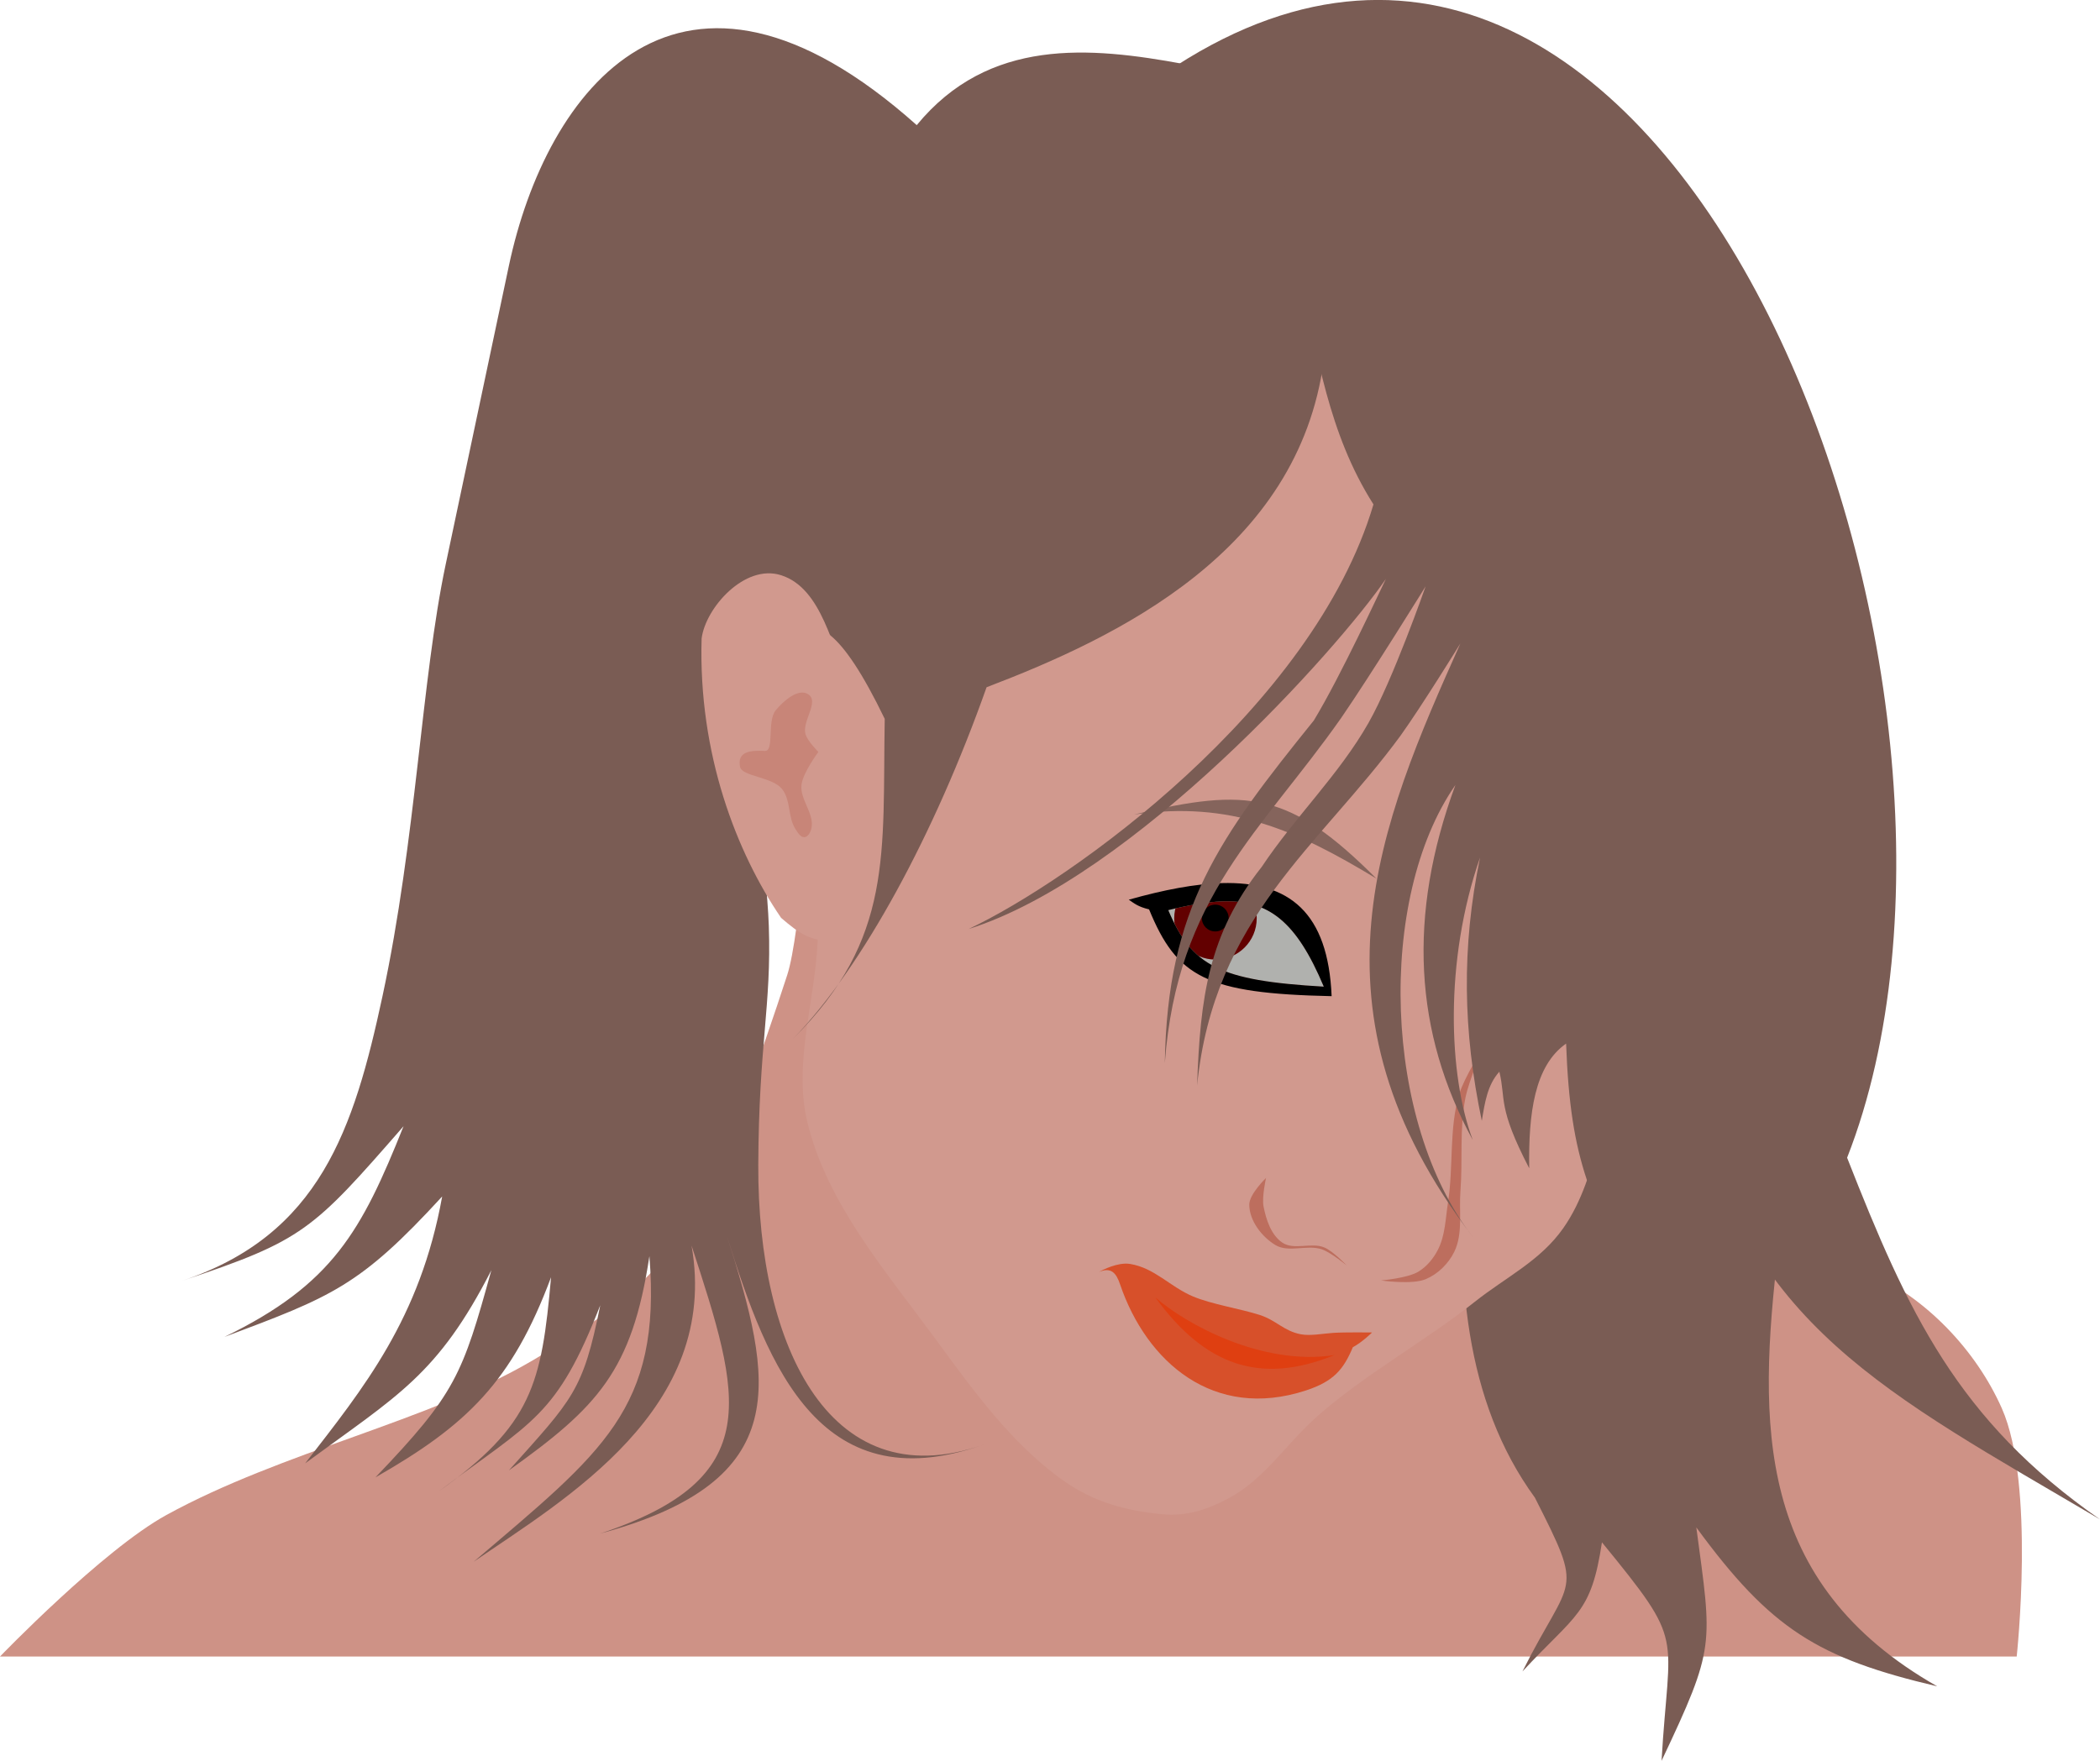
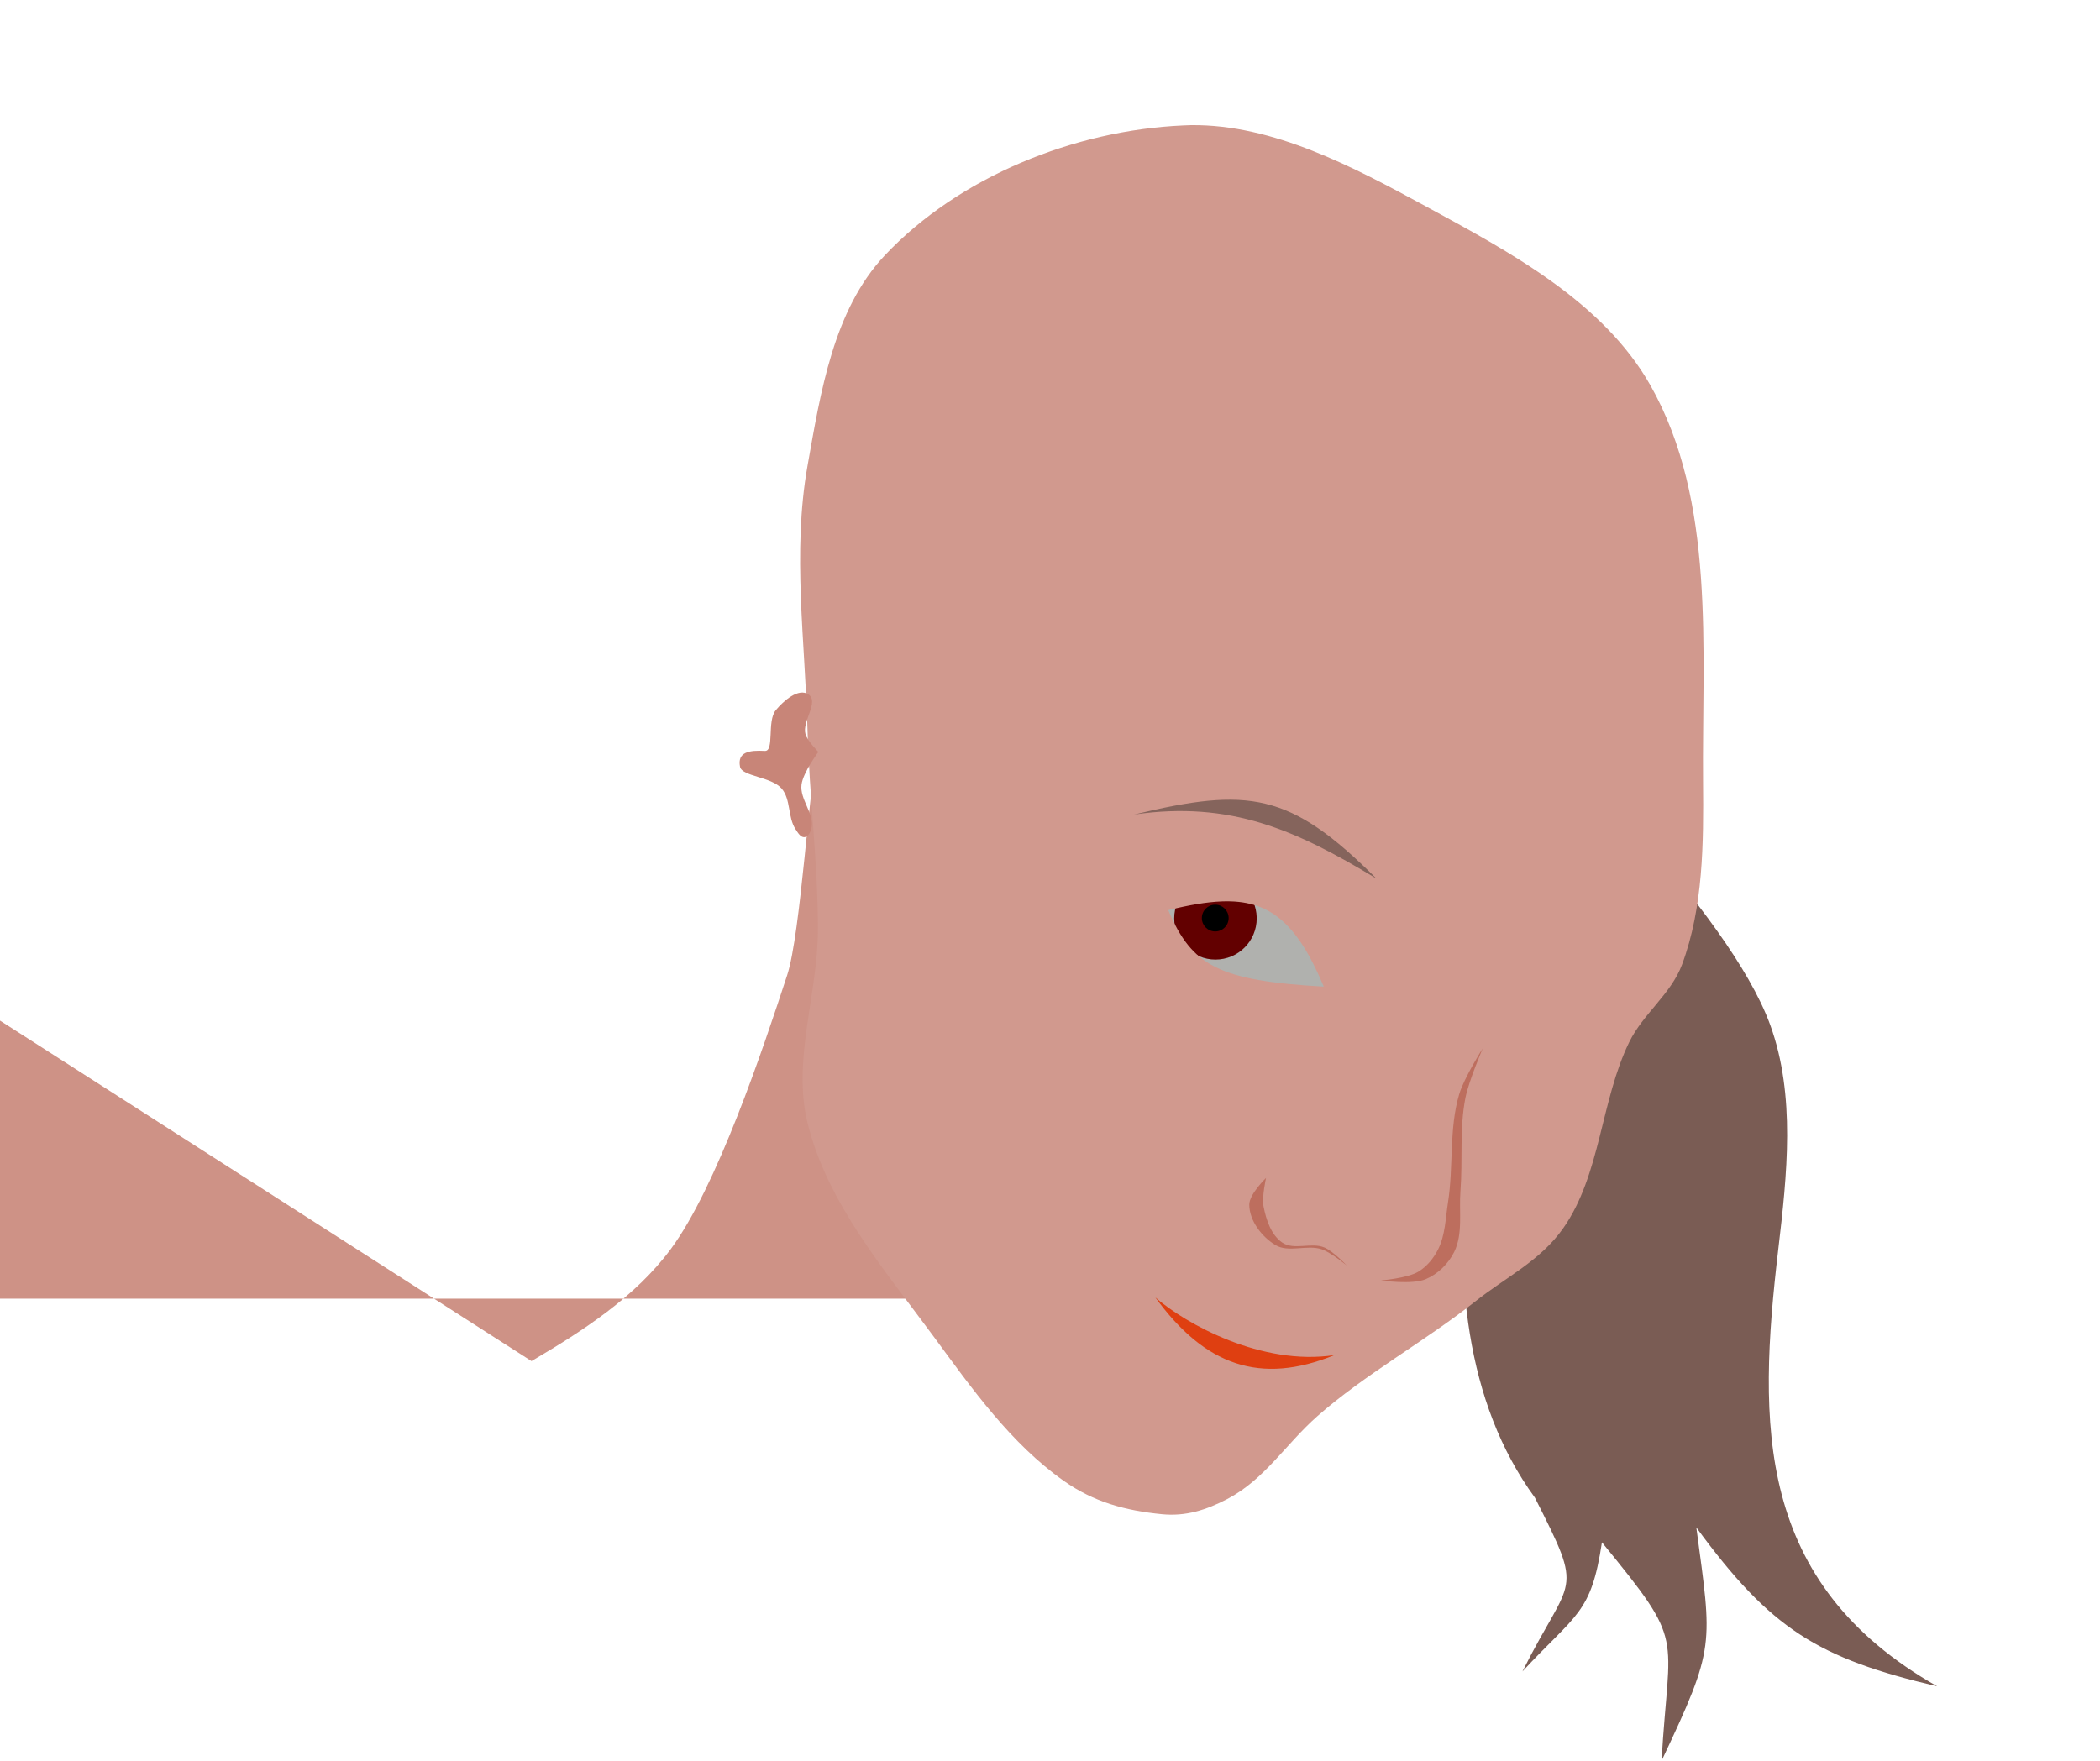
<svg xmlns="http://www.w3.org/2000/svg" xmlns:ns1="http://sodipodi.sourceforge.net/DTD/sodipodi-0.dtd" xmlns:ns2="http://www.inkscape.org/namespaces/inkscape" id="svg2" ns1:docname="BeautyNo29.svg" viewBox="0 0 800 670.98" version="1.1" ns2:version="0.48.0 r9654">
  <ns1:namedview id="base" bordercolor="#666666" ns2:pageshadow="2" ns2:window-y="-4" fit-margin-left="0" pagecolor="#ffffff" ns2:window-height="911" ns2:window-maximized="1" ns2:zoom="0.7" ns2:window-x="-4" showgrid="false" borderopacity="1.0" ns2:current-layer="layer1" ns2:cx="366.09389" ns2:cy="363.04189" fit-margin-top="0" fit-margin-right="0" fit-margin-bottom="0" ns2:window-width="1280" ns2:pageopacity="0.0" ns2:document-units="px" />
  <g id="layer1" ns2:label="Layer 1" ns2:groupmode="layer" transform="translate(-122.23 -7.629)">
-     <path id="path3861" ns1:nodetypes="sssscsccccssssccss" style="fill:#ce9286" ns2:connector-curvature="0" d="m324.7 526.28c19.534-11.478 39.487-24.379 52.985-42.577 17.619-23.754 35.229-76.377 44.422-104.49 5.159-15.777 8.447-73.483 11.975-89.702 5.654-25.993 3.211-14.909 3.211-14.909s76.638-30.277 80.423-30.277c3.785 0 102.18 18.923 102.18 18.923l60.554 63.392-22.708 103.13-5.677 68.123s16.958 4.791 25.641 4.616c22.248-0.449 43-12.552 65.17-14.469 30.203-2.612 63.173-8.192 90.85 4.176 22.194 9.918 41.223 29.823 51.092 52.038 12.828 28.874 5.677 94.615 5.677 94.615h-768.28s39.076-40.574 63.392-53.931c43.971-24.154 100.35-35.901 139.08-58.661z" />
+     <path id="path3861" ns1:nodetypes="sssscsccccssssccss" style="fill:#ce9286" ns2:connector-curvature="0" d="m324.7 526.28c19.534-11.478 39.487-24.379 52.985-42.577 17.619-23.754 35.229-76.377 44.422-104.49 5.159-15.777 8.447-73.483 11.975-89.702 5.654-25.993 3.211-14.909 3.211-14.909s76.638-30.277 80.423-30.277c3.785 0 102.18 18.923 102.18 18.923l60.554 63.392-22.708 103.13-5.677 68.123s16.958 4.791 25.641 4.616h-768.28s39.076-40.574 63.392-53.931c43.971-24.154 100.35-35.901 139.08-58.661z" />
    <path id="path3824" ns1:rx="27.142857" ns1:ry="27.142857" style="fill-opacity:.753;fill:#a6bbbb" ns1:type="arc" d="m395.54 507.01c0 14.991-12.152 27.143-27.143 27.143s-27.143-12.152-27.143-27.143 12.152-27.143 27.143-27.143c14.732 0 26.774 11.751 27.135 26.479" ns1:open="true" transform="matrix(1.873 0 0 1.873 -104.9 -592.28)" ns1:cy="507.00504" ns1:cx="368.39285" ns1:end="6.2587263" ns1:start="0" />
    <path id="path3828" ns1:rx="27.142857" ns1:ry="27.142857" style="fill:#620000" ns1:type="arc" ns1:start="0" ns1:open="true" transform="matrix(.579 0 0 .579 371.96 64.01)" ns1:cy="507.00504" ns1:cx="368.39285" ns1:end="6.2587263" d="m395.54 507.01c0 14.991-12.152 27.143-27.143 27.143s-27.143-12.152-27.143-27.143 12.152-27.143 27.143-27.143c14.732 0 26.774 11.751 27.135 26.479" />
    <path id="path3830" ns1:rx="27.142857" ns1:ry="27.142857" style="fill:#000000" ns1:type="arc" d="m395.54 507.01c0 14.991-12.152 27.143-27.143 27.143s-27.143-12.152-27.143-27.143 12.152-27.143 27.143-27.143c14.732 0 26.774 11.751 27.135 26.479" ns1:open="true" transform="matrix(.188 0 0 .188 515.92 262.14)" ns1:cy="507.00504" ns1:cx="368.39285" ns1:end="6.2587263" ns1:start="0" />
    <path id="path3851" ns1:nodetypes="cccccccssc" style="fill:#7a5c54" ns2:connector-curvature="0" d="m708.84 293.52c-18.235 92.187-55.238 211.64-1.892 284.79 19.173 37.792 13.887 28.994-4.731 66.231 20.453-22.093 26.166-21.794 30.277-49.2 32.192 39.387 25.587 33.349 22.708 83.261 20.72-43.79 19.267-43.783 13.246-88.938 28.336 38.71 46.245 49.84 91.777 60.554-69.306-39.429-68.427-99.682-60.554-166.52 3.336-28.317 6.676-58.684-3.061-85.482-15.919-43.813-85.877-110.37-85.877-110.37" />
    <path id="path3820" style="fill:#d1998e" ns2:connector-curvature="0" d="m576.01 55.306c-1.011 0.009-2.031 0.072-3.044 0.117-41.307 1.835-85.324 19.436-113.68 49.525-19.551 20.742-24.463 52.194-29.446 80.259-5.848 32.936-0.879 66.898 0 100.34 0.669 25.45 4.005 50.819 3.981 76.278-0.024 24.568-9.805 49.718-3.981 73.585 7.489 30.692 29.473 56.205 48.179 81.664 14.585 19.85 29.34 40.651 49.466 54.852 11.438 8.07 23.475 11.341 37.407 12.703 9.054 0.885 16.817-1.582 24.88-5.795 14.258-7.452 22.243-20.907 34.305-31.553 18.069-15.949 41.124-28.631 60.004-43.612 11.951-9.483 24.978-15.595 33.719-28.099 14.223-20.347 14.217-48.586 25.114-70.892 5.213-10.671 15.933-18.317 20.079-29.446 8.151-21.878 8.22-46.258 8.02-69.604-0.435-50.841 4.961-106.96-20.079-151.21-17.977-31.766-53.507-50.787-85.586-68.199-27.62-14.992-57.999-31.222-89.332-30.909zm11.767 295.8c17.792-0.649 28.333 7.689 38.754 32.49-39.907-2.297-50.189-7.809-59.243-29.153 7.814-1.926 14.558-3.121 20.489-3.337z" />
-     <path id="path3822" style="fill:#000000" ns2:connector-curvature="0" d="m587.6 344.14c-10.122 0.292-21.962 2.543-35.358 6.322 2.154 1.459 3.515 2.677 7.727 3.688 10.624 25.86 21.771 32.043 69.546 33.075-1.326-31.842-16.047-43.832-41.915-43.086zm0.176 6.966c17.792-0.649 28.333 7.689 38.754 32.49-39.907-2.297-50.189-7.809-59.243-29.153 7.814-1.926 14.558-3.121 20.489-3.337z" />
    <path id="path3832" ns1:nodetypes="ccc" style="fill:#85645c" ns2:connector-curvature="0" d="m554.26 318.01c36.802-5.33 61.783 5.933 92.326 24.42-32.997-33.014-48.761-34.875-92.326-24.42z" />
-     <path id="path3845" ns1:nodetypes="scssccssssss" style="fill:#d7502a" ns2:connector-curvature="0" d="m550.78 489.15c-4.738 0.166-9.893 3.161-9.893 3.161 4.671-1.969 6.591 0.472 8.02 4.683 10.032 29.566 35.607 52.043 70.892 40.451 10.424-3.425 14.227-7.921 17.796-16.45 3.708-2.002 7.317-5.62 7.317-5.62s-10.295-0.147-14.869 0.159c-3.678 0.246-8.612 1.219-12.235 0.535-6.52-1.23-9.372-5.336-15.689-7.368-7.349-2.364-18.337-4.062-25.448-7.067-8.776-3.709-14.502-10.806-23.901-12.369-0.644-0.107-1.313-0.141-1.99-0.117z" />
    <path id="path3834" ns1:nodetypes="ccc" style="fill:#df3f11" ns2:connector-curvature="0" d="m562.37 502.03c11.463 10.019 40.573 26.232 68.247 21.957-28.268 11.49-49.359 4.031-68.247-21.957z" />
    <path id="path3847" ns1:nodetypes="cssscsssc" style="fill:#bd6e5e" ns2:connector-curvature="0" d="m604.53 456.5s-6.412 6.168-6.386 10.171c0.04 6.102 4.717 12.211 9.935 15.375 5.078 3.079 12.131-0.295 17.74 1.656 3.553 1.236 9.461 6.15 9.461 6.15s-5.155-5.448-8.515-6.86c-4.977-2.09-11.645 1.179-16.085-1.892-4.234-2.929-6.097-8.668-7.096-13.719-0.707-3.571 0.946-10.881 0.946-10.881z" />
    <path id="path3849" ns1:nodetypes="csssscssssc" style="fill:#bd6e5e" ns2:connector-curvature="0" d="m648.31 495.55s11.79 1.715 17.031-0.473c4.632-1.933 8.677-5.899 10.881-10.408 3.411-6.978 1.764-15.437 2.365-23.181 0.917-11.808-0.402-23.861 1.892-35.481 1.295-6.556 6.623-18.923 6.623-18.923s-7.121 11.216-8.988 17.504c-3.927 13.221-2.124 27.531-4.258 41.158-0.947 6.05-1.027 12.509-3.785 17.977-1.71 3.391-4.305 6.574-7.569 8.515-4.175 2.484-14.192 3.312-14.192 3.312z" />
-     <path id="path3853" ns1:nodetypes="cccccccscccccccccccccccccc" style="fill:#7a5c54" ns2:connector-curvature="0" d="m645.45 199.85c-23.052 77.617-115.07 143.31-154.22 161.79 63.116-19.938 140.77-106.8 158.95-133.41-1.892 3.785-16.986 36.681-27.438 53.931-35.976 44.638-55.874 71.443-56.769 130.57 4.651-63.484 36.903-88.376 67.177-131.52 11.258-16.36 32.169-50.146 32.169-50.146s-12.468 35.694-21.762 52.038c-11.256 19.795-28.075 35.916-40.685 54.877-20.334 25.661-23.444 49.9-24.6 83.261 6.387-64.077 46.583-91.045 77.584-133.41 8.098-11.308 22.708-35.008 22.708-35.008-30.605 68.405-61.513 139.75 4.731 226.13-34.128-43.655-36.724-128.84-6.623-172.2-18.362 49.836-15.671 94.363 6.623 135.3-9.229-24.404-10.961-68.202 2.764-107.67-7.098 34.321-6.522 66.125 0.669 100.35 1.127-6.796 2.097-13.67 6.69-18.733 2.562 10.626-0.819 13.329 11.374 36.797-0.323-20.84 1.983-39.051 14.05-47.501 1.666 45.711 9.433 59.516 29.437 98.347 2.023-27.85-1.724-57.799 18.733-78.946 20.811 88.104 73.232 113.54 155.22 161.91-54.352-37.832-73.264-79.08-96.34-137.82 69.841-178.33-64.582-539.13-255.57-416.14 60.105 47.643 40.365 112.54 75.132 167.18z" />
-     <path id="path3855" ns1:nodetypes="cccccsscccccccccccccccccsssccc" style="fill:#7a5c54" ns2:connector-curvature="0" d="m626.52 145.07c-9.743 72.774-78.838 105.51-128.45 124.44-19.824 55.982-47.206 106.63-73.593 133.81 38.273-38.12 33.89-70.483 34.79-121.76-33.706-69.819-39.892-17.325-52.184 8.028 0 0 7.212 47.141 8.028 70.917 1.042 30.341-3.808 45.074-4.014 90.988-0.313 69.471 27.739 128.93 88.312 105.71-64.165 24.285-84.602-28.052-100.35-78.946 17.69 55.839 26.377 93.569-48.17 113.74 63.568-21.101 53.645-51.898 34.79-109.72 10.931 62.303-48.233 96.577-82.96 120.43 48.96-41.774 71.573-58.035 66.903-116.41-6.611 43.813-19.81 57.541-53.522 81.622 24.25-27.13 28.227-30.077 34.79-62.889-16.623 42.614-25.715 44.041-61.551 70.917 35.619-25.311 39.231-40.966 42.818-81.622-14.903 39.925-32.097 56.38-66.903 76.269 30.564-31.932 33.154-39.064 44.156-78.946-20.476 40.029-35.634 47.65-70.917 73.593 22.363-28.857 43.774-55.104 52.184-101.69-31.354 34.169-41.938 38.139-82.96 53.522 41.232-20.032 52.244-40.292 68.241-80.284-34.649 39.729-38.14 43.489-84.298 58.875 52.394-17.512 65.393-57.778 76.269-108.38 12.842-59.75 14.857-121 24.085-164.58l24.07-113.77c14.21-67.097 64.88-134.41 155.38-53.624 27.41-33.365 65.73-29.951 101.84-23.269 42.665 33.217 45.279 62.45 53.212 113.02z" />
-     <path id="path3857" ns1:nodetypes="ssccs" style="fill:#d1998e" ns2:connector-curvature="0" d="m445.81 268.45c-6.657-13.691-10.298-36.616-26.019-41.631-13.912-4.438-28.837 12.507-30.277 24.127-1.302 43.973 13.295 81.555 30.277 106.44 6.68 5.744 11.574 9.404 20.342 8.515" />
    <path id="path3859" ns1:nodetypes="cssssssssssc" style="fill:#c88578" ns2:connector-curvature="0" d="m433.99 294.15s-5.834 7.829-6.422 12.467c-0.715 5.637 5.011 11.076 3.778 16.622-0.312 1.401-1.215 3.269-2.644 3.4-1.51 0.139-2.561-1.759-3.4-3.022-3.02-4.544-1.738-11.347-5.289-15.489-3.886-4.533-15.156-4.642-15.867-8.311-1.094-5.651 3.557-6.378 9.444-6.044 3.732 0.211 0.75-11.369 4.155-15.489 2.942-3.56 8.648-8.641 12.467-6.044 4.177 2.84-2.506 10.25-1.133 15.111 0.76 2.691 4.911 6.8 4.911 6.8z" />
  </g>
</svg>